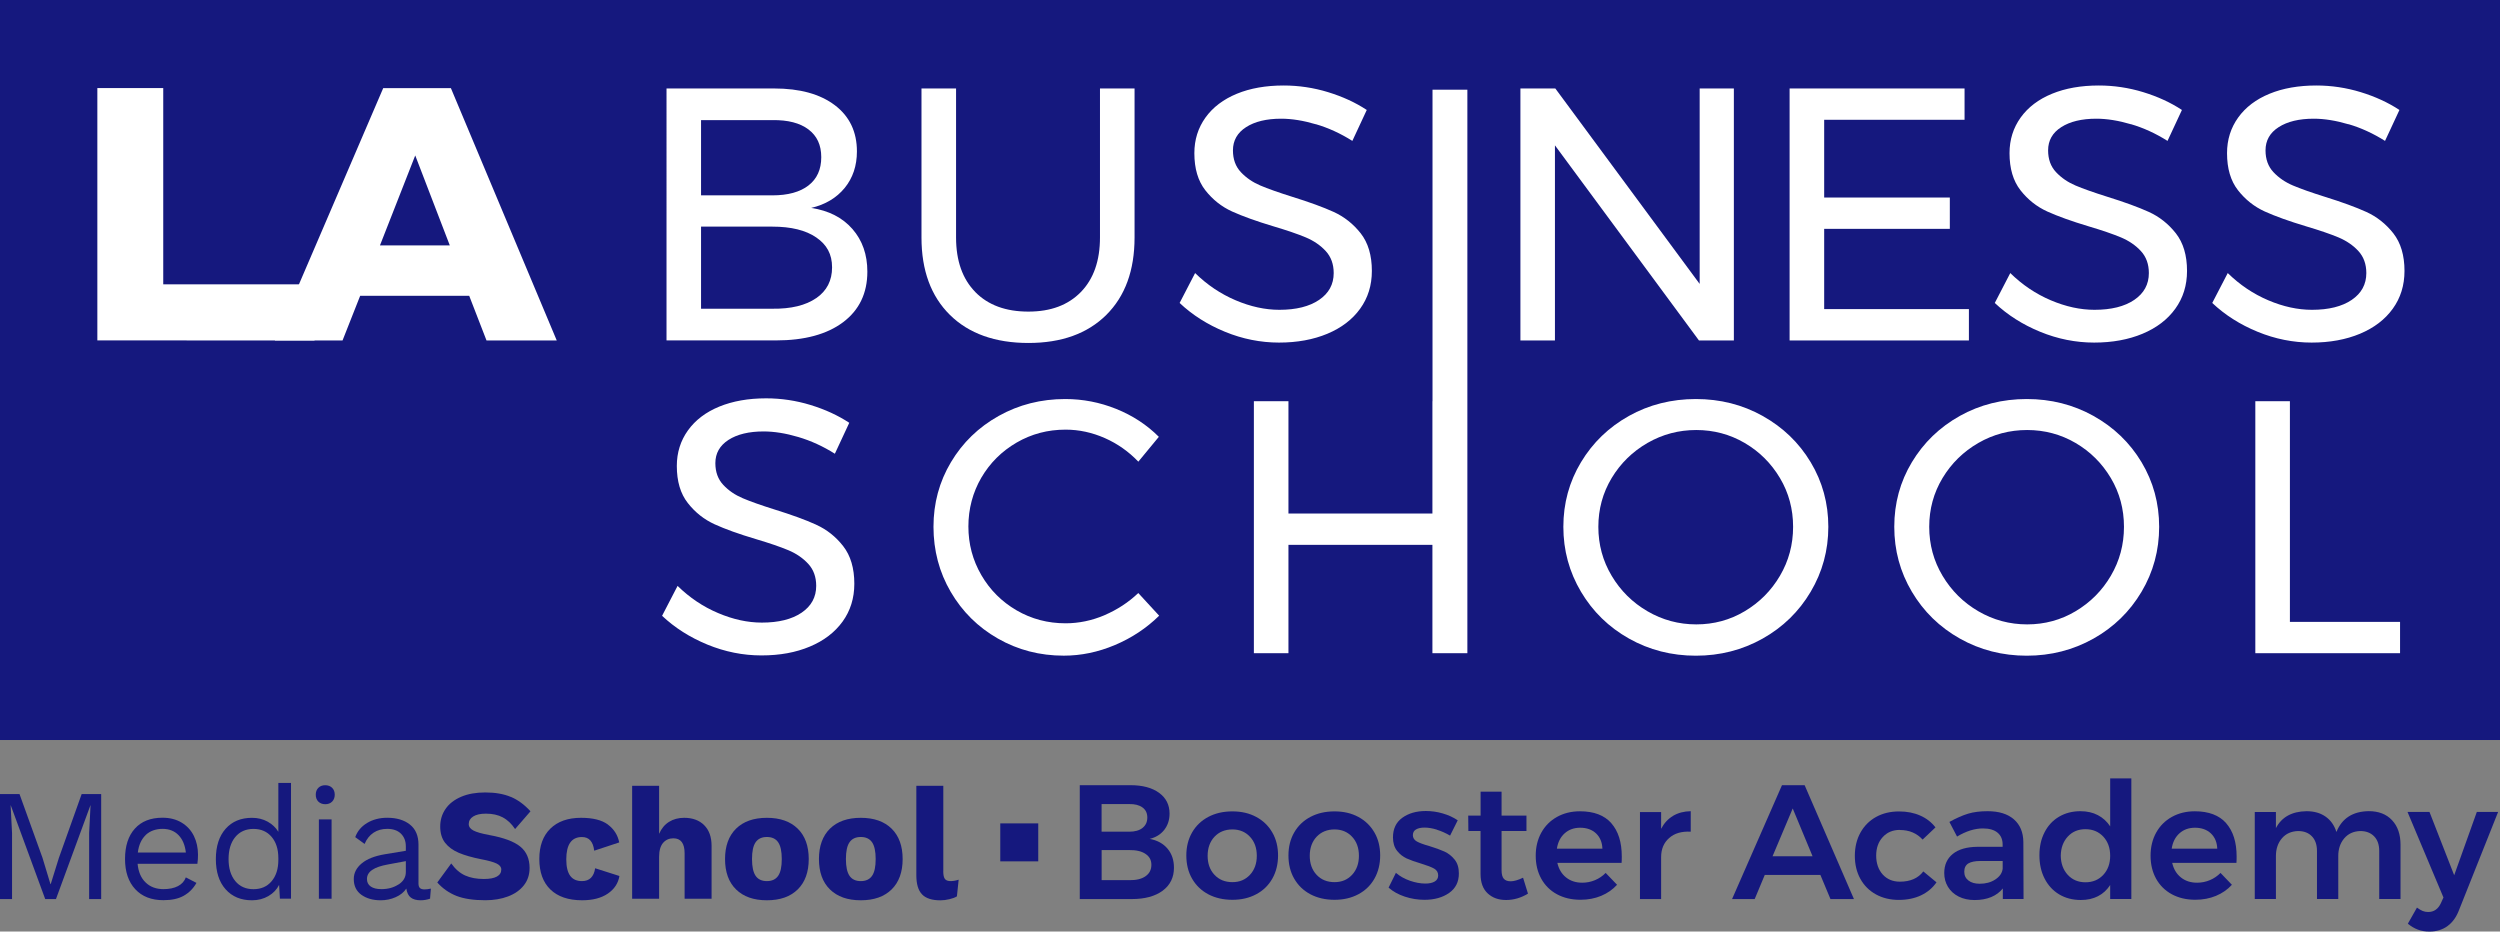
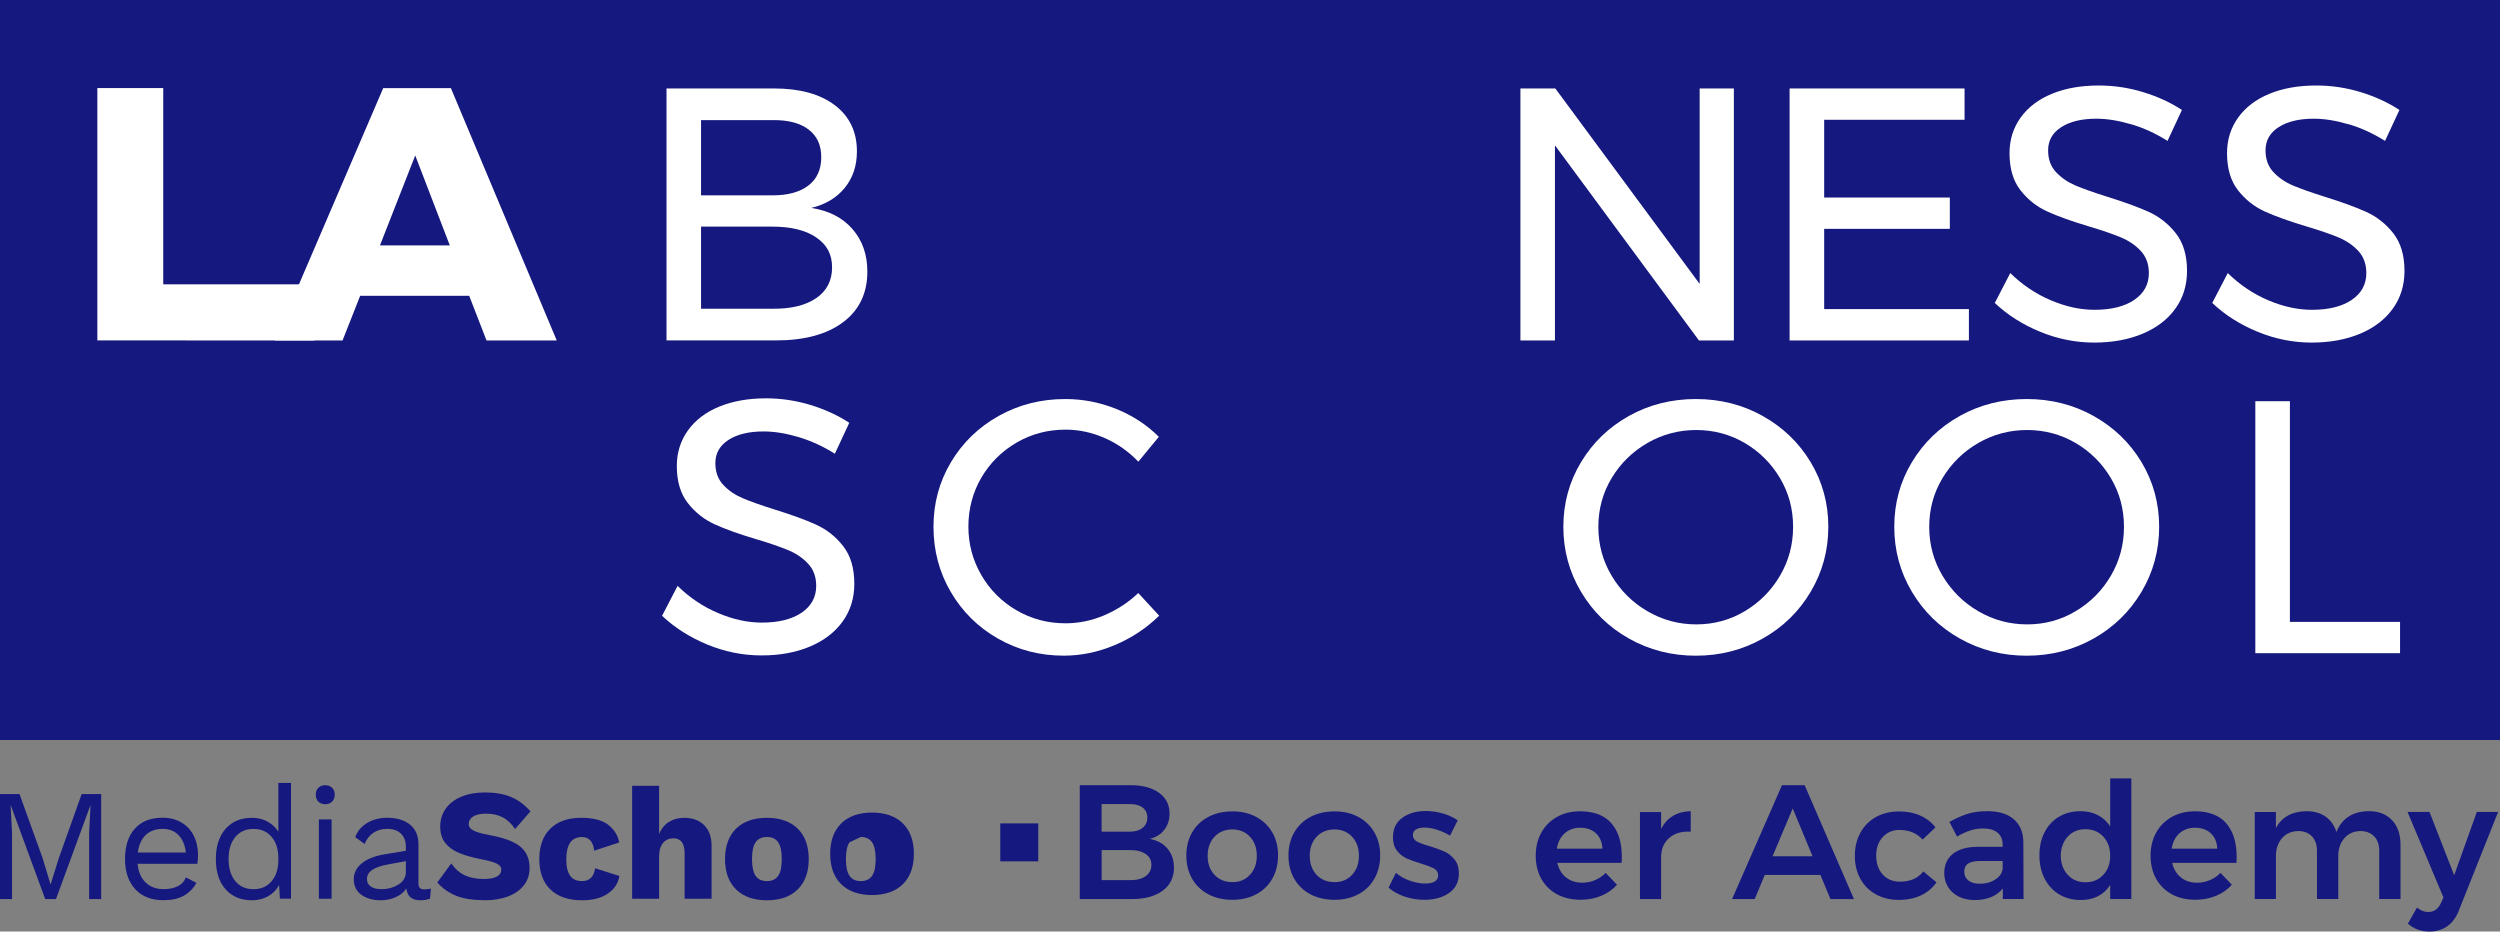
<svg xmlns="http://www.w3.org/2000/svg" id="Calque_1" viewBox="0 0 529.28 197.22">
  <rect x="0" y="0" width="529.28" height="197.22" fill="#808080" stroke="none" />
  <defs>
    <style>.cls-1{fill:none;}.cls-2{clip-path:url(#clippath);}.cls-3{fill:#fff;}.cls-4{fill:#15187e;}.cls-5{clip-path:url(#clippath-1);}.cls-6{clip-path:url(#clippath-4);}.cls-7{clip-path:url(#clippath-3);}.cls-8{clip-path:url(#clippath-2);}</style>
    <clipPath id="clippath">
      <rect class="cls-1" width="529.28" height="197.22" />
    </clipPath>
    <clipPath id="clippath-1">
      <rect class="cls-1" width="529.28" height="197.22" />
    </clipPath>
    <clipPath id="clippath-2">
      <rect class="cls-1" width="529.28" height="197.22" />
    </clipPath>
    <clipPath id="clippath-3">
      <rect class="cls-1" width="529.28" height="197.22" />
    </clipPath>
    <clipPath id="clippath-4">
      <rect class="cls-1" width="529.28" height="197.22" />
    </clipPath>
  </defs>
  <rect class="cls-4" width="529.28" height="156.67" />
  <polygon class="cls-3" points="20.61 18.65 34.56 18.65 34.56 60.19 66.59 60.19 66.59 72.08 20.61 72.07 20.61 18.65" />
  <path class="cls-3" d="M80.44,51.96h14.79l-7.32-19.05-7.47,19.05Zm22.56,20.12l-3.66-9.45h-23.09l-3.73,9.45h-14.33l22.94-53.42h14.33l22.41,53.42h-14.86Z" />
  <g class="cls-2">
    <path class="cls-3" d="M172.81,63.12c2.24-1.55,3.35-3.72,3.35-6.52s-1.12-4.8-3.35-6.33-5.33-2.29-9.3-2.29h-15.09v17.38h15.09c3.96,.05,7.06-.7,9.3-2.25m-1.64-23.85c1.8-1.4,2.7-3.39,2.7-5.98s-.9-4.5-2.7-5.87c-1.81-1.37-4.36-2.03-7.66-1.98h-15.09v15.93h15.09c3.3,0,5.86-.7,7.66-2.1m5.56-17c3.12,2.36,4.69,5.63,4.69,9.79,0,3.05-.87,5.63-2.59,7.74-1.73,2.11-4.09,3.52-7.09,4.23,3.71,.56,6.62,2.05,8.73,4.46,2.11,2.42,3.16,5.42,3.16,9.03,0,4.57-1.72,8.14-5.14,10.71-3.43,2.57-8.17,3.85-14.21,3.85h-23.17V18.73h22.79c5.44,0,9.72,1.18,12.84,3.54" />
-     <path class="cls-3" d="M206.47,61.82c2.72,2.77,6.46,4.15,11.24,4.15s8.43-1.39,11.13-4.15c2.69-2.77,4.04-6.62,4.04-11.55V18.73h7.32v31.55c0,6.96-1.99,12.42-5.98,16.39-3.99,3.96-9.49,5.94-16.5,5.94s-12.6-1.98-16.61-5.94c-4.01-3.96-6.02-9.42-6.02-16.39V18.73h7.32v31.55c0,4.93,1.36,8.78,4.08,11.55" />
-     <path class="cls-3" d="M278.59,26.31c-2.67-.79-5.12-1.18-7.35-1.18-3.1,0-5.58,.6-7.43,1.79-1.85,1.19-2.78,2.83-2.78,4.92,0,1.88,.56,3.42,1.68,4.61,1.12,1.19,2.49,2.13,4.11,2.82,1.62,.69,3.89,1.49,6.78,2.4,3.61,1.12,6.53,2.19,8.76,3.2,2.23,1.02,4.14,2.53,5.72,4.53,1.57,2.01,2.36,4.66,2.36,7.96,0,3.05-.83,5.72-2.48,8-1.65,2.29-3.96,4.05-6.94,5.3-2.97,1.24-6.39,1.87-10.25,1.87s-7.72-.76-11.43-2.29c-3.71-1.52-6.91-3.56-9.6-6.1l3.28-6.33c2.54,2.49,5.4,4.41,8.57,5.76,3.17,1.35,6.26,2.02,9.26,2.02,3.56,0,6.36-.7,8.42-2.1,2.06-1.4,3.09-3.29,3.09-5.68,0-1.88-.56-3.43-1.68-4.65-1.12-1.22-2.53-2.18-4.23-2.9-1.7-.71-4-1.5-6.9-2.36-3.56-1.07-6.45-2.11-8.69-3.12-2.24-1.02-4.13-2.52-5.68-4.5-1.55-1.98-2.32-4.6-2.32-7.85,0-2.85,.79-5.36,2.36-7.55,1.57-2.18,3.79-3.86,6.63-5.03,2.84-1.17,6.15-1.75,9.91-1.75,3.2,0,6.34,.47,9.41,1.41,3.07,.94,5.81,2.2,8.19,3.77l-3.05,6.55c-2.49-1.57-5.07-2.76-7.74-3.54" />
  </g>
  <polygon class="cls-3" points="359.84 18.73 367.08 18.73 367.08 72.08 359.69 72.08 329.2 30.77 329.2 72.08 321.89 72.08 321.89 18.73 329.28 18.73 359.84 60.11 359.84 18.73" />
  <polygon class="cls-3" points="378.88 18.73 415.92 18.73 415.92 25.36 386.2 25.36 386.2 41.82 412.8 41.82 412.8 48.45 386.2 48.45 386.2 65.44 416.84 65.44 416.84 72.08 378.88 72.08 378.88 18.73" />
  <g class="cls-5">
    <path class="cls-3" d="M451.17,26.31c-2.67-.79-5.12-1.18-7.35-1.18-3.1,0-5.58,.6-7.43,1.79-1.86,1.19-2.78,2.83-2.78,4.92,0,1.88,.56,3.42,1.68,4.61,1.12,1.19,2.49,2.13,4.11,2.82,1.62,.69,3.89,1.49,6.78,2.4,3.61,1.12,6.53,2.19,8.76,3.2,2.24,1.02,4.14,2.53,5.72,4.53,1.57,2.01,2.36,4.66,2.36,7.96,0,3.05-.83,5.72-2.48,8-1.65,2.29-3.96,4.05-6.94,5.3-2.97,1.24-6.39,1.87-10.25,1.87s-7.72-.76-11.43-2.29c-3.71-1.52-6.91-3.56-9.6-6.1l3.28-6.33c2.54,2.49,5.4,4.41,8.57,5.76,3.18,1.35,6.26,2.02,9.26,2.02,3.55,0,6.36-.7,8.42-2.1,2.06-1.4,3.09-3.29,3.09-5.68,0-1.88-.56-3.43-1.68-4.65-1.12-1.22-2.53-2.18-4.23-2.9-1.7-.71-4-1.5-6.9-2.36-3.56-1.07-6.45-2.11-8.69-3.12-2.24-1.02-4.13-2.52-5.68-4.5-1.55-1.98-2.32-4.6-2.32-7.85,0-2.85,.79-5.36,2.36-7.55,1.57-2.18,3.78-3.86,6.63-5.03,2.85-1.17,6.15-1.75,9.91-1.75,3.2,0,6.34,.47,9.41,1.41,3.07,.94,5.81,2.2,8.19,3.77l-3.05,6.55c-2.49-1.57-5.07-2.76-7.74-3.54" />
    <path class="cls-3" d="M497.2,26.31c-2.67-.79-5.12-1.18-7.35-1.18-3.1,0-5.58,.6-7.43,1.79-1.86,1.19-2.78,2.83-2.78,4.92,0,1.88,.56,3.42,1.68,4.61,1.12,1.19,2.49,2.13,4.12,2.82,1.62,.69,3.89,1.49,6.78,2.4,3.61,1.12,6.53,2.19,8.76,3.2,2.24,1.02,4.14,2.53,5.72,4.53,1.57,2.01,2.36,4.66,2.36,7.96,0,3.05-.83,5.72-2.48,8-1.65,2.29-3.96,4.05-6.94,5.3-2.97,1.24-6.39,1.87-10.25,1.87s-7.72-.76-11.43-2.29c-3.71-1.52-6.91-3.56-9.6-6.1l3.28-6.33c2.54,2.49,5.4,4.41,8.57,5.76,3.17,1.35,6.26,2.02,9.26,2.02,3.55,0,6.36-.7,8.42-2.1,2.06-1.4,3.09-3.29,3.09-5.68,0-1.88-.56-3.43-1.67-4.65-1.12-1.22-2.53-2.18-4.23-2.9-1.7-.71-4-1.5-6.9-2.36-3.56-1.07-6.45-2.11-8.69-3.12-2.24-1.02-4.13-2.52-5.68-4.5-1.55-1.98-2.32-4.6-2.32-7.85,0-2.85,.79-5.36,2.36-7.55,1.57-2.18,3.78-3.86,6.63-5.03,2.84-1.17,6.15-1.75,9.91-1.75,3.2,0,6.34,.47,9.41,1.41,3.07,.94,5.8,2.2,8.19,3.77l-3.05,6.55c-2.49-1.57-5.07-2.76-7.73-3.54" />
    <path class="cls-3" d="M172.79,111.08c-2.24-1.02-5.16-2.08-8.76-3.2-2.9-.91-5.16-1.71-6.78-2.4-1.63-.69-3-1.62-4.12-2.82-1.12-1.19-1.68-2.73-1.68-4.61,0-2.08,.93-3.72,2.78-4.92,1.85-1.19,4.33-1.79,7.43-1.79,2.24,0,4.69,.39,7.35,1.18,2.67,.79,5.25,1.97,7.74,3.54l3.05-6.55c-2.39-1.57-5.12-2.83-8.2-3.77-3.07-.94-6.21-1.41-9.41-1.41-3.76,0-7.06,.59-9.91,1.75-2.85,1.17-5.06,2.85-6.63,5.03-1.57,2.19-2.36,4.7-2.36,7.54,0,3.25,.77,5.87,2.33,7.85,1.55,1.98,3.44,3.48,5.68,4.5,2.23,1.02,5.13,2.06,8.69,3.12,2.9,.86,5.2,1.65,6.9,2.36,1.7,.71,3.11,1.68,4.23,2.9,1.12,1.22,1.68,2.77,1.68,4.65,0,2.39-1.03,4.28-3.09,5.68-2.06,1.4-4.87,2.1-8.42,2.1-3,0-6.09-.67-9.26-2.02-3.18-1.34-6.03-3.26-8.58-5.75l-3.28,6.33c2.69,2.54,5.89,4.57,9.6,6.1,3.71,1.52,7.52,2.29,11.43,2.29s7.28-.62,10.25-1.87c2.97-1.24,5.28-3.01,6.94-5.3,1.65-2.29,2.48-4.95,2.48-8,0-3.3-.79-5.96-2.36-7.97-1.57-2.01-3.48-3.52-5.72-4.53" />
    <path class="cls-3" d="M233.83,130.25c-2.69,1.14-5.44,1.71-8.23,1.71-3.76,0-7.22-.91-10.37-2.74-3.15-1.83-5.64-4.32-7.47-7.47-1.83-3.15-2.74-6.58-2.74-10.29s.92-7.2,2.74-10.33c1.83-3.12,4.32-5.6,7.47-7.43,3.15-1.83,6.6-2.74,10.37-2.74,2.84,0,5.61,.6,8.31,1.79,2.69,1.19,5.05,2.86,7.09,4.99l4.34-5.26c-2.54-2.54-5.55-4.51-9.03-5.91-3.48-1.4-7.08-2.09-10.78-2.09-5.13,0-9.83,1.19-14.1,3.58-4.27,2.39-7.63,5.65-10.1,9.79-2.47,4.14-3.7,8.7-3.7,13.68s1.22,9.63,3.66,13.79c2.44,4.17,5.76,7.46,9.98,9.87,4.22,2.41,8.86,3.62,13.95,3.62,3.66,0,7.27-.75,10.82-2.25,3.56-1.5,6.68-3.57,9.37-6.21l-4.42-4.8c-2.08,1.98-4.47,3.54-7.16,4.69" />
  </g>
-   <polygon class="cls-3" points="303.28 18.99 303.28 84.94 303.26 84.94 303.26 108.72 272.78 108.72 272.78 84.94 265.46 84.94 265.46 138.29 272.78 138.29 272.78 115.35 303.26 115.35 303.26 138.29 310.66 138.29 310.66 87.42 310.66 84.94 310.66 18.99 303.28 18.99" />
  <g class="cls-8">
    <path class="cls-3" d="M376.84,121.9c-1.85,3.15-4.34,5.65-7.47,7.51-3.12,1.86-6.54,2.78-10.25,2.78s-7.15-.93-10.33-2.78c-3.18-1.85-5.71-4.36-7.58-7.51-1.88-3.15-2.82-6.6-2.82-10.36s.94-7.2,2.82-10.33c1.88-3.12,4.41-5.6,7.58-7.43,3.18-1.83,6.62-2.74,10.33-2.74s7.13,.92,10.25,2.74c3.13,1.83,5.61,4.31,7.47,7.43,1.86,3.13,2.78,6.57,2.78,10.33s-.93,7.21-2.78,10.36m-3.66-33.84c-4.29-2.39-9-3.58-14.14-3.58s-9.91,1.19-14.18,3.58c-4.27,2.39-7.65,5.65-10.14,9.79-2.49,4.14-3.74,8.7-3.74,13.68s1.25,9.56,3.74,13.76c2.49,4.19,5.88,7.5,10.17,9.91,4.29,2.41,9.01,3.62,14.14,3.62s9.84-1.21,14.14-3.62c4.29-2.41,7.69-5.72,10.17-9.91,2.49-4.19,3.74-8.78,3.74-13.76s-1.25-9.54-3.74-13.68c-2.49-4.14-5.88-7.4-10.17-9.79" />
    <path class="cls-3" d="M446.89,121.9c-1.85,3.15-4.34,5.65-7.47,7.51-3.13,1.86-6.54,2.78-10.25,2.78s-7.15-.93-10.33-2.78c-3.18-1.85-5.7-4.36-7.58-7.51-1.88-3.15-2.82-6.6-2.82-10.36s.94-7.2,2.82-10.33c1.88-3.12,4.41-5.6,7.58-7.43,3.17-1.83,6.62-2.74,10.33-2.74s7.13,.92,10.25,2.74c3.13,1.83,5.61,4.31,7.47,7.43,1.86,3.13,2.78,6.57,2.78,10.33s-.93,7.21-2.78,10.36m-3.66-33.84c-4.3-2.39-9.01-3.58-14.14-3.58s-9.91,1.19-14.18,3.58c-4.27,2.39-7.65,5.65-10.14,9.79-2.49,4.14-3.73,8.7-3.73,13.68s1.24,9.56,3.73,13.76c2.49,4.19,5.88,7.5,10.17,9.91,4.29,2.41,9.01,3.62,14.14,3.62s9.84-1.21,14.14-3.62c4.29-2.41,7.68-5.72,10.17-9.91,2.49-4.19,3.73-8.78,3.73-13.76s-1.25-9.54-3.73-13.68c-2.49-4.14-5.88-7.4-10.17-9.79" />
  </g>
  <polygon class="cls-3" points="484.8 131.66 484.8 84.94 477.48 84.94 477.48 138.29 508.12 138.29 508.12 131.66 484.8 131.66" />
  <polygon class="cls-4" points="17.29 168.11 12.46 181.65 10.74 187.17 10.68 187.17 9 181.62 4.13 168.11 0 168.11 0 190.34 2.55 190.34 2.55 176.36 2.25 170.5 2.28 170.5 9.57 190.34 11.85 190.34 19.14 170.5 19.17 170.5 18.87 176.36 18.87 190.34 21.42 190.34 21.42 168.11 17.29 168.11" />
  <g class="cls-7">
    <path class="cls-4" d="M30.84,176.8c-.91,.87-1.46,2.1-1.66,3.69h10.17c-.18-1.57-.69-2.79-1.55-3.68-.85-.88-1.98-1.33-3.39-1.33s-2.67,.44-3.58,1.31m10.96,6.08h-12.66c.16,1.7,.72,3.02,1.7,3.96,.97,.94,2.23,1.41,3.78,1.41,1.23,0,2.25-.21,3.07-.64,.82-.43,1.37-1.04,1.66-1.85l2.25,1.17c-.67,1.19-1.57,2.09-2.69,2.72-1.12,.63-2.55,.94-4.3,.94-2.53,0-4.52-.77-5.96-2.32-1.44-1.54-2.17-3.68-2.17-6.41s.69-4.87,2.07-6.41c1.38-1.54,3.33-2.32,5.86-2.32,1.57,0,2.92,.35,4.06,1.04,1.14,.69,2,1.63,2.59,2.82,.58,1.19,.87,2.52,.87,4,0,.63-.04,1.25-.13,1.88" />
    <path class="cls-4" d="M57.5,186.57c.95-1.12,1.43-2.62,1.43-4.5v-.4c0-1.88-.48-3.38-1.43-4.5-.95-1.12-2.23-1.68-3.84-1.68s-2.92,.58-3.86,1.73c-.94,1.15-1.41,2.7-1.41,4.65s.47,3.5,1.41,4.65c.94,1.15,2.23,1.73,3.86,1.73s2.89-.56,3.84-1.68m4.11-20.82v24.51h-2.35l-.17-2.92c-.49,.99-1.25,1.77-2.27,2.37-1.02,.59-2.18,.89-3.47,.89-2.35,0-4.21-.78-5.59-2.33-1.38-1.56-2.06-3.69-2.06-6.4s.69-4.84,2.06-6.4c1.38-1.56,3.24-2.33,5.59-2.33,1.23,0,2.33,.27,3.31,.81,.97,.54,1.73,1.25,2.27,2.15v-10.34h2.69Z" />
    <path class="cls-4" d="M70.2,190.27h-2.69v-16.79h2.69v16.79Zm-2.8-20.56c-.37-.37-.55-.86-.55-1.46s.18-1.09,.55-1.46c.37-.37,.86-.55,1.46-.55s1.09,.19,1.46,.55c.37,.37,.55,.86,.55,1.46s-.19,1.09-.55,1.46c-.37,.37-.86,.55-1.46,.55s-1.09-.19-1.46-.55" />
    <path class="cls-4" d="M84.39,187.25c1.02-.67,1.53-1.54,1.53-2.62v-2.32l-3.76,.7c-1.5,.27-2.62,.65-3.36,1.16-.74,.5-1.11,1.15-1.11,1.93,0,.69,.27,1.22,.81,1.59,.54,.37,1.29,.55,2.25,.55,1.41,0,2.62-.34,3.64-1.01m6.83,.91l-.17,2.12c-.63,.22-1.3,.34-2.01,.34-.87,0-1.56-.19-2.06-.57-.5-.38-.82-1.02-.96-1.91-.51,.78-1.27,1.39-2.27,1.83-1,.44-2.04,.65-3.14,.65-1.66,0-3.02-.39-4.1-1.16-1.07-.77-1.61-1.89-1.61-3.34,0-1.28,.56-2.38,1.68-3.31,1.12-.93,2.74-1.57,4.87-1.93l4.47-.74v-.94c0-1.12-.35-2.01-1.04-2.69-.69-.67-1.66-1.01-2.89-1.01-1.12,0-2.09,.27-2.9,.81-.82,.54-1.45,1.33-1.9,2.38l-1.98-1.44c.45-1.25,1.28-2.25,2.5-2.99,1.22-.74,2.65-1.11,4.28-1.11,1.99,0,3.59,.48,4.8,1.44,1.21,.96,1.81,2.38,1.81,4.26v8.26c0,.4,.1,.71,.3,.91,.2,.2,.53,.3,.97,.3s.89-.06,1.34-.17" />
    <path class="cls-4" d="M108.16,168.71c1.49,.63,2.87,1.65,4.15,3.05l-3.26,3.76c-.74-1.12-1.61-1.94-2.6-2.47-1-.53-2.19-.79-3.58-.79-1.16,0-2.06,.2-2.69,.6-.63,.4-.94,.94-.94,1.61,0,.56,.33,1.01,.99,1.36,.66,.35,1.78,.67,3.37,.96,3.07,.56,5.25,1.38,6.56,2.45,1.31,1.07,1.96,2.59,1.96,4.53,0,1.41-.4,2.63-1.21,3.66-.81,1.03-1.92,1.81-3.34,2.35-1.42,.54-3.03,.81-4.82,.81-2.51,0-4.54-.31-6.11-.92-1.57-.62-2.92-1.56-4.06-2.84l2.95-4.03c.87,1.21,1.86,2.06,2.95,2.55,1.1,.49,2.42,.74,3.96,.74,1.23,0,2.15-.17,2.77-.52,.62-.35,.92-.84,.92-1.49,0-.52-.33-.94-.99-1.26-.66-.32-1.76-.63-3.31-.92-1.9-.38-3.47-.83-4.72-1.36-1.24-.53-2.2-1.24-2.89-2.13-.68-.89-1.02-2.04-1.02-3.42s.37-2.63,1.13-3.73c.75-1.1,1.85-1.95,3.29-2.57,1.44-.62,3.15-.92,5.12-.92,2.1,0,3.9,.31,5.39,.94" />
    <path class="cls-4" d="M128.72,174.59c1.28,.96,2.07,2.22,2.38,3.76l-5.3,1.75c-.22-1.92-1.09-2.89-2.59-2.89-2.22,0-3.32,1.58-3.32,4.73s1.11,4.6,3.32,4.6c1.59,0,2.52-.91,2.79-2.72l5.14,1.64c-.25,1.52-1.06,2.76-2.43,3.71-1.38,.95-3.2,1.43-5.46,1.43-2.91,0-5.15-.76-6.72-2.28-1.57-1.52-2.35-3.67-2.35-6.45s.78-4.9,2.33-6.43c1.56-1.53,3.72-2.3,6.5-2.3,2.53,0,4.43,.48,5.71,1.44" />
    <path class="cls-4" d="M149.07,174.69c1.05,1.03,1.58,2.5,1.58,4.4v11.18h-5.71v-9.6c0-2.13-.79-3.19-2.38-3.19-.89,0-1.62,.32-2.18,.97-.56,.65-.84,1.65-.84,2.99v8.83h-5.71v-23.91h5.71v10.17c.49-1.12,1.19-1.96,2.1-2.53,.91-.57,1.98-.86,3.21-.86,1.77,0,3.18,.52,4.23,1.55" />
    <path class="cls-4" d="M159.98,178.31c-.52,.74-.77,1.93-.77,3.56s.26,2.82,.77,3.56c.51,.74,1.31,1.11,2.38,1.11s1.87-.37,2.38-1.11c.52-.74,.77-1.92,.77-3.56s-.26-2.82-.77-3.56c-.51-.74-1.31-1.11-2.38-1.11s-1.87,.37-2.38,1.11m8.91-2.87c1.56,1.53,2.33,3.68,2.33,6.43s-.78,4.9-2.33,6.43c-1.56,1.53-3.73,2.3-6.53,2.3s-4.97-.77-6.53-2.3c-1.56-1.53-2.33-3.68-2.33-6.43s.78-4.9,2.33-6.43c1.56-1.53,3.73-2.3,6.53-2.3s4.97,.77,6.53,2.3" />
-     <path class="cls-4" d="M179.86,178.31c-.52,.74-.77,1.93-.77,3.56s.26,2.82,.77,3.56c.51,.74,1.31,1.11,2.38,1.11s1.87-.37,2.38-1.11c.52-.74,.77-1.92,.77-3.56s-.26-2.82-.77-3.56c-.52-.74-1.31-1.11-2.38-1.11s-1.87,.37-2.38,1.11m8.91-2.87c1.55,1.53,2.33,3.68,2.33,6.43s-.78,4.9-2.33,6.43c-1.56,1.53-3.73,2.3-6.53,2.3s-4.97-.77-6.53-2.3c-1.56-1.53-2.33-3.68-2.33-6.43s.78-4.9,2.33-6.43c1.56-1.53,3.73-2.3,6.53-2.3s4.97,.77,6.53,2.3" />
-     <path class="cls-4" d="M199.7,184.46c0,.76,.11,1.3,.34,1.61,.22,.31,.63,.47,1.21,.47,.54,0,1.11-.1,1.71-.3l-.37,3.53c-.4,.25-.93,.45-1.58,.6-.65,.16-1.29,.24-1.91,.24-1.79,0-3.09-.42-3.89-1.26-.81-.84-1.21-2.19-1.21-4.05v-18.94h5.71v18.1Z" />
+     <path class="cls-4" d="M179.86,178.31c-.52,.74-.77,1.93-.77,3.56s.26,2.82,.77,3.56c.51,.74,1.31,1.11,2.38,1.11s1.87-.37,2.38-1.11c.52-.74,.77-1.92,.77-3.56s-.26-2.82-.77-3.56c-.52-.74-1.31-1.11-2.38-1.11m8.91-2.87c1.55,1.53,2.33,3.68,2.33,6.43s-.78,4.9-2.33,6.43c-1.56,1.53-3.73,2.3-6.53,2.3s-4.97-.77-6.53-2.3c-1.56-1.53-2.33-3.68-2.33-6.43s.78-4.9,2.33-6.43c1.56-1.53,3.73-2.3,6.53-2.3s4.97,.77,6.53,2.3" />
    <path class="cls-4" d="M242.52,185.51c.83-.57,1.24-1.38,1.24-2.41s-.41-1.76-1.24-2.32c-.83-.56-1.97-.83-3.44-.81h-5.85v6.37h5.85c1.47,.02,2.62-.25,3.44-.83m-.64-10.23c.68-.53,1.02-1.26,1.02-2.2s-.34-1.63-1.02-2.13c-.68-.5-1.61-.74-2.81-.72h-5.85v5.85h5.85c1.19,0,2.13-.26,2.81-.79m3.51-7.44c1.48,1.08,2.22,2.55,2.22,4.41,0,1.33-.38,2.47-1.12,3.43-.75,.95-1.77,1.59-3.08,1.91,1.61,.3,2.86,.99,3.77,2.07,.91,1.08,1.36,2.42,1.36,4.03,0,2.07-.8,3.69-2.39,4.87-1.6,1.18-3.77,1.77-6.53,1.77h-11.02v-24.11h10.71c2.57,0,4.6,.54,6.08,1.62" />
    <path class="cls-4" d="M257.12,177.15c-.96,1.03-1.45,2.38-1.45,4.03s.48,3,1.45,4.03c.96,1.03,2.23,1.55,3.79,1.55s2.75-.52,3.72-1.55c.96-1.03,1.45-2.38,1.45-4.03s-.48-3-1.45-4.03c-.96-1.03-2.2-1.55-3.72-1.55s-2.83,.52-3.79,1.55m8.83-4.2c1.46,.78,2.6,1.88,3.41,3.29,.82,1.41,1.22,3.04,1.22,4.87s-.41,3.5-1.22,4.92c-.81,1.42-1.95,2.53-3.41,3.3-1.46,.78-3.14,1.17-5.04,1.17s-3.63-.39-5.1-1.17c-1.47-.78-2.61-1.88-3.43-3.3-.82-1.42-1.22-3.07-1.22-4.92s.41-3.46,1.22-4.87c.81-1.41,1.96-2.51,3.43-3.29,1.47-.78,3.17-1.17,5.1-1.17s3.59,.39,5.04,1.17" />
    <path class="cls-4" d="M278.74,177.15c-.96,1.03-1.45,2.38-1.45,4.03s.48,3,1.45,4.03c.96,1.03,2.23,1.55,3.79,1.55s2.75-.52,3.72-1.55c.96-1.03,1.45-2.38,1.45-4.03s-.48-3-1.45-4.03c-.96-1.03-2.2-1.55-3.72-1.55s-2.82,.52-3.79,1.55m8.83-4.2c1.46,.78,2.59,1.88,3.41,3.29,.82,1.41,1.22,3.04,1.22,4.87s-.41,3.5-1.22,4.92c-.81,1.42-1.95,2.53-3.41,3.3-1.46,.78-3.14,1.17-5.04,1.17s-3.63-.39-5.1-1.17c-1.47-.78-2.61-1.88-3.43-3.3-.82-1.42-1.22-3.07-1.22-4.92s.41-3.46,1.22-4.87c.81-1.41,1.96-2.51,3.43-3.29,1.47-.78,3.17-1.17,5.1-1.17s3.59,.39,5.04,1.17" />
    <path class="cls-4" d="M304.24,175.66c-.95-.3-1.83-.45-2.64-.45-.76,0-1.36,.13-1.81,.39-.45,.26-.67,.67-.67,1.22s.28,1.02,.84,1.33c.56,.31,1.45,.64,2.67,.98,1.28,.39,2.34,.78,3.17,1.15,.83,.38,1.54,.94,2.15,1.69,.61,.75,.91,1.73,.91,2.95,0,1.79-.69,3.17-2.07,4.13-1.38,.96-3.11,1.45-5.2,1.45-1.42,0-2.81-.22-4.17-.67-1.36-.45-2.5-1.08-3.44-1.91l1.55-3.13c.83,.71,1.81,1.27,2.96,1.67,1.15,.4,2.24,.6,3.27,.6,.83,0,1.49-.14,1.98-.43,.49-.29,.74-.72,.74-1.29,0-.64-.29-1.12-.86-1.45-.57-.32-1.5-.68-2.79-1.07-1.24-.37-2.25-.73-3.03-1.08-.78-.36-1.46-.9-2.03-1.62-.57-.72-.86-1.67-.86-2.84,0-1.81,.66-3.2,1.98-4.15,1.32-.95,2.98-1.43,4.98-1.43,1.22,0,2.42,.17,3.6,.52,1.18,.34,2.23,.83,3.15,1.45l-1.62,3.24c-.9-.53-1.82-.94-2.77-1.24" />
-     <path class="cls-4" d="M323.48,189.2c-1.47,.89-3.01,1.34-4.62,1.34s-2.88-.46-3.89-1.39c-1.01-.93-1.52-2.3-1.52-4.12v-9.09h-2.58l-.03-3.27h2.62v-5.06h4.44v5.06h5.27v3.27h-5.27v8.3c0,.85,.16,1.45,.48,1.81,.32,.36,.8,.53,1.45,.53,.69,0,1.56-.25,2.62-.76l1.04,3.37Z" />
    <path class="cls-4" d="M339.25,179.69c-.05-1.35-.49-2.43-1.34-3.24-.85-.8-1.97-1.21-3.37-1.21-1.31,0-2.41,.4-3.29,1.19-.88,.79-1.43,1.88-1.64,3.25h9.64Zm1.88-5.41c1.48,1.68,2.22,4.03,2.22,7.06,0,.6-.01,1.05-.04,1.34h-13.6c.3,1.31,.91,2.34,1.84,3.08,.93,.75,2.07,1.12,3.43,1.12,.94,0,1.84-.18,2.7-.54,.86-.36,1.61-.87,2.26-1.53l2.41,2.51c-.92,1.01-2.04,1.79-3.36,2.34-1.32,.55-2.78,.83-4.39,.83-1.88,0-3.54-.39-4.98-1.17-1.44-.78-2.54-1.88-3.32-3.29-.78-1.41-1.17-3.04-1.17-4.87s.4-3.47,1.19-4.89c.79-1.42,1.9-2.53,3.32-3.32,1.42-.79,3.04-1.19,4.86-1.19,2.94,0,5.15,.84,6.63,2.51" />
    <path class="cls-4" d="M354.21,172.72c1.07-.63,2.31-.96,3.74-.98v4.34c-1.91-.11-3.43,.33-4.56,1.33-1.14,1-1.71,2.35-1.71,4.05v8.88h-4.48v-18.42h4.48v3.55c.62-1.19,1.46-2.11,2.53-2.74" />
  </g>
  <path class="cls-4" d="M375.27,181.28h8.47l-4.2-10.12-4.27,10.12Zm12.26,9.06l-2.13-5.1h-11.78l-2.13,5.1h-4.79l10.57-24.11h4.79l10.44,24.11h-4.96Z" />
  <g class="cls-6">
    <path class="cls-4" d="M402.23,175.7c-1.49,0-2.7,.5-3.63,1.52-.93,1.01-1.39,2.32-1.39,3.93s.47,2.98,1.39,4c.93,1.01,2.14,1.51,3.63,1.51,2.2,0,3.86-.72,4.96-2.17l2.79,2.31c-.83,1.19-1.92,2.11-3.27,2.75-1.35,.64-2.93,.97-4.72,.97s-3.43-.39-4.84-1.17c-1.41-.78-2.51-1.88-3.29-3.29-.78-1.41-1.17-3.04-1.17-4.87s.4-3.5,1.19-4.92c.79-1.42,1.9-2.53,3.3-3.31,1.41-.78,3.04-1.17,4.87-1.17,1.68,0,3.17,.29,4.49,.88,1.32,.58,2.39,1.42,3.22,2.5l-2.72,2.58c-1.24-1.36-2.85-2.03-4.82-2.03" />
    <path class="cls-4" d="M422.44,186.19c.92-.61,1.44-1.36,1.55-2.26v-1.65h-4.65c-1.19,0-2.07,.18-2.64,.53-.56,.36-.84,.94-.84,1.74s.29,1.4,.88,1.86c.59,.46,1.38,.69,2.39,.69,1.29,0,2.39-.3,3.31-.91m1.58,4.15v-2.24c-.64,.8-1.47,1.41-2.48,1.83-1.01,.41-2.17,.62-3.48,.62s-2.42-.25-3.39-.74c-.98-.49-1.73-1.18-2.26-2.05-.53-.87-.79-1.85-.79-2.93,0-1.72,.61-3.07,1.82-4.05,1.22-.98,2.94-1.47,5.17-1.5h5.37v-.48c0-1.08-.36-1.92-1.07-2.51-.71-.6-1.75-.9-3.1-.9-1.75,0-3.57,.58-5.48,1.72l-1.62-3.1c1.45-.8,2.76-1.38,3.94-1.74,1.18-.36,2.57-.53,4.15-.53,2.39,0,4.24,.57,5.56,1.72,1.32,1.15,1.99,2.75,2.01,4.82l.04,12.05h-4.41Z" />
    <path class="cls-4" d="M445.29,185.22c.98-1.05,1.46-2.39,1.46-4.05s-.49-3-1.46-4.05c-.98-1.04-2.23-1.57-3.77-1.57s-2.79,.52-3.75,1.57c-.96,1.05-1.46,2.39-1.48,4.05,.02,1.65,.52,3,1.48,4.05,.96,1.04,2.22,1.57,3.75,1.57s2.79-.52,3.77-1.57m5.94-20.44v25.55h-4.48v-2.96c-.67,1.03-1.52,1.82-2.57,2.36s-2.25,.81-3.63,.81c-1.75,0-3.28-.4-4.6-1.19-1.32-.79-2.35-1.91-3.08-3.34-.74-1.44-1.1-3.08-1.1-4.94s.36-3.46,1.09-4.87c.72-1.41,1.74-2.51,3.06-3.29,1.32-.78,2.83-1.17,4.53-1.17,1.4,0,2.63,.28,3.68,.83,1.06,.55,1.93,1.34,2.62,2.38v-10.16h4.48Z" />
    <path class="cls-4" d="M469.42,179.69c-.05-1.35-.49-2.43-1.34-3.24-.85-.8-1.98-1.21-3.38-1.21-1.31,0-2.41,.4-3.29,1.19-.88,.79-1.43,1.88-1.64,3.25h9.64Zm1.88-5.41c1.48,1.68,2.22,4.03,2.22,7.06,0,.6-.01,1.05-.04,1.34h-13.6c.3,1.31,.91,2.34,1.84,3.08,.93,.75,2.07,1.12,3.43,1.12,.94,0,1.84-.18,2.7-.54,.86-.36,1.61-.87,2.26-1.53l2.41,2.51c-.92,1.01-2.04,1.79-3.36,2.34-1.32,.55-2.78,.83-4.39,.83-1.88,0-3.54-.39-4.98-1.17-1.43-.78-2.54-1.88-3.32-3.29-.78-1.41-1.17-3.04-1.17-4.87s.4-3.47,1.19-4.89c.79-1.42,1.9-2.53,3.32-3.32,1.42-.79,3.04-1.19,4.86-1.19,2.94,0,5.15,.84,6.63,2.51" />
    <path class="cls-4" d="M506.43,173.65c1.19,1.27,1.79,3,1.79,5.18v11.5h-4.51v-10.19c0-1.31-.36-2.34-1.08-3.08-.72-.74-1.7-1.12-2.94-1.12-1.42,.05-2.55,.56-3.39,1.55-.84,.99-1.26,2.24-1.26,3.75v9.09h-4.51v-10.19c0-1.31-.36-2.34-1.07-3.08-.71-.74-1.69-1.12-2.93-1.12-1.44,.05-2.59,.56-3.43,1.55-.84,.99-1.26,2.24-1.26,3.75v9.09h-4.48v-18.42h4.48v3.41c1.22-2.34,3.38-3.53,6.47-3.58,1.61,0,2.96,.38,4.05,1.15,1.09,.77,1.85,1.85,2.29,3.25,1.17-2.89,3.45-4.36,6.85-4.41,2.09,0,3.73,.64,4.92,1.91" />
    <path class="cls-4" d="M518.16,196.07c-1.07,.77-2.34,1.15-3.81,1.15-.9,0-1.71-.13-2.43-.4-.72-.26-1.44-.68-2.15-1.26l1.93-3.41c.44,.32,.84,.56,1.2,.71,.37,.15,.76,.22,1.17,.22,1.22,0,2.11-.62,2.69-1.86l.55-1.21-7.61-18.11h4.65l5.23,13.4,4.79-13.4h4.51l-8.26,20.73c-.57,1.52-1.39,2.66-2.46,3.43" />
  </g>
  <rect class="cls-4" x="211.77" y="174.32" width="8.04" height="8.04" />
</svg>